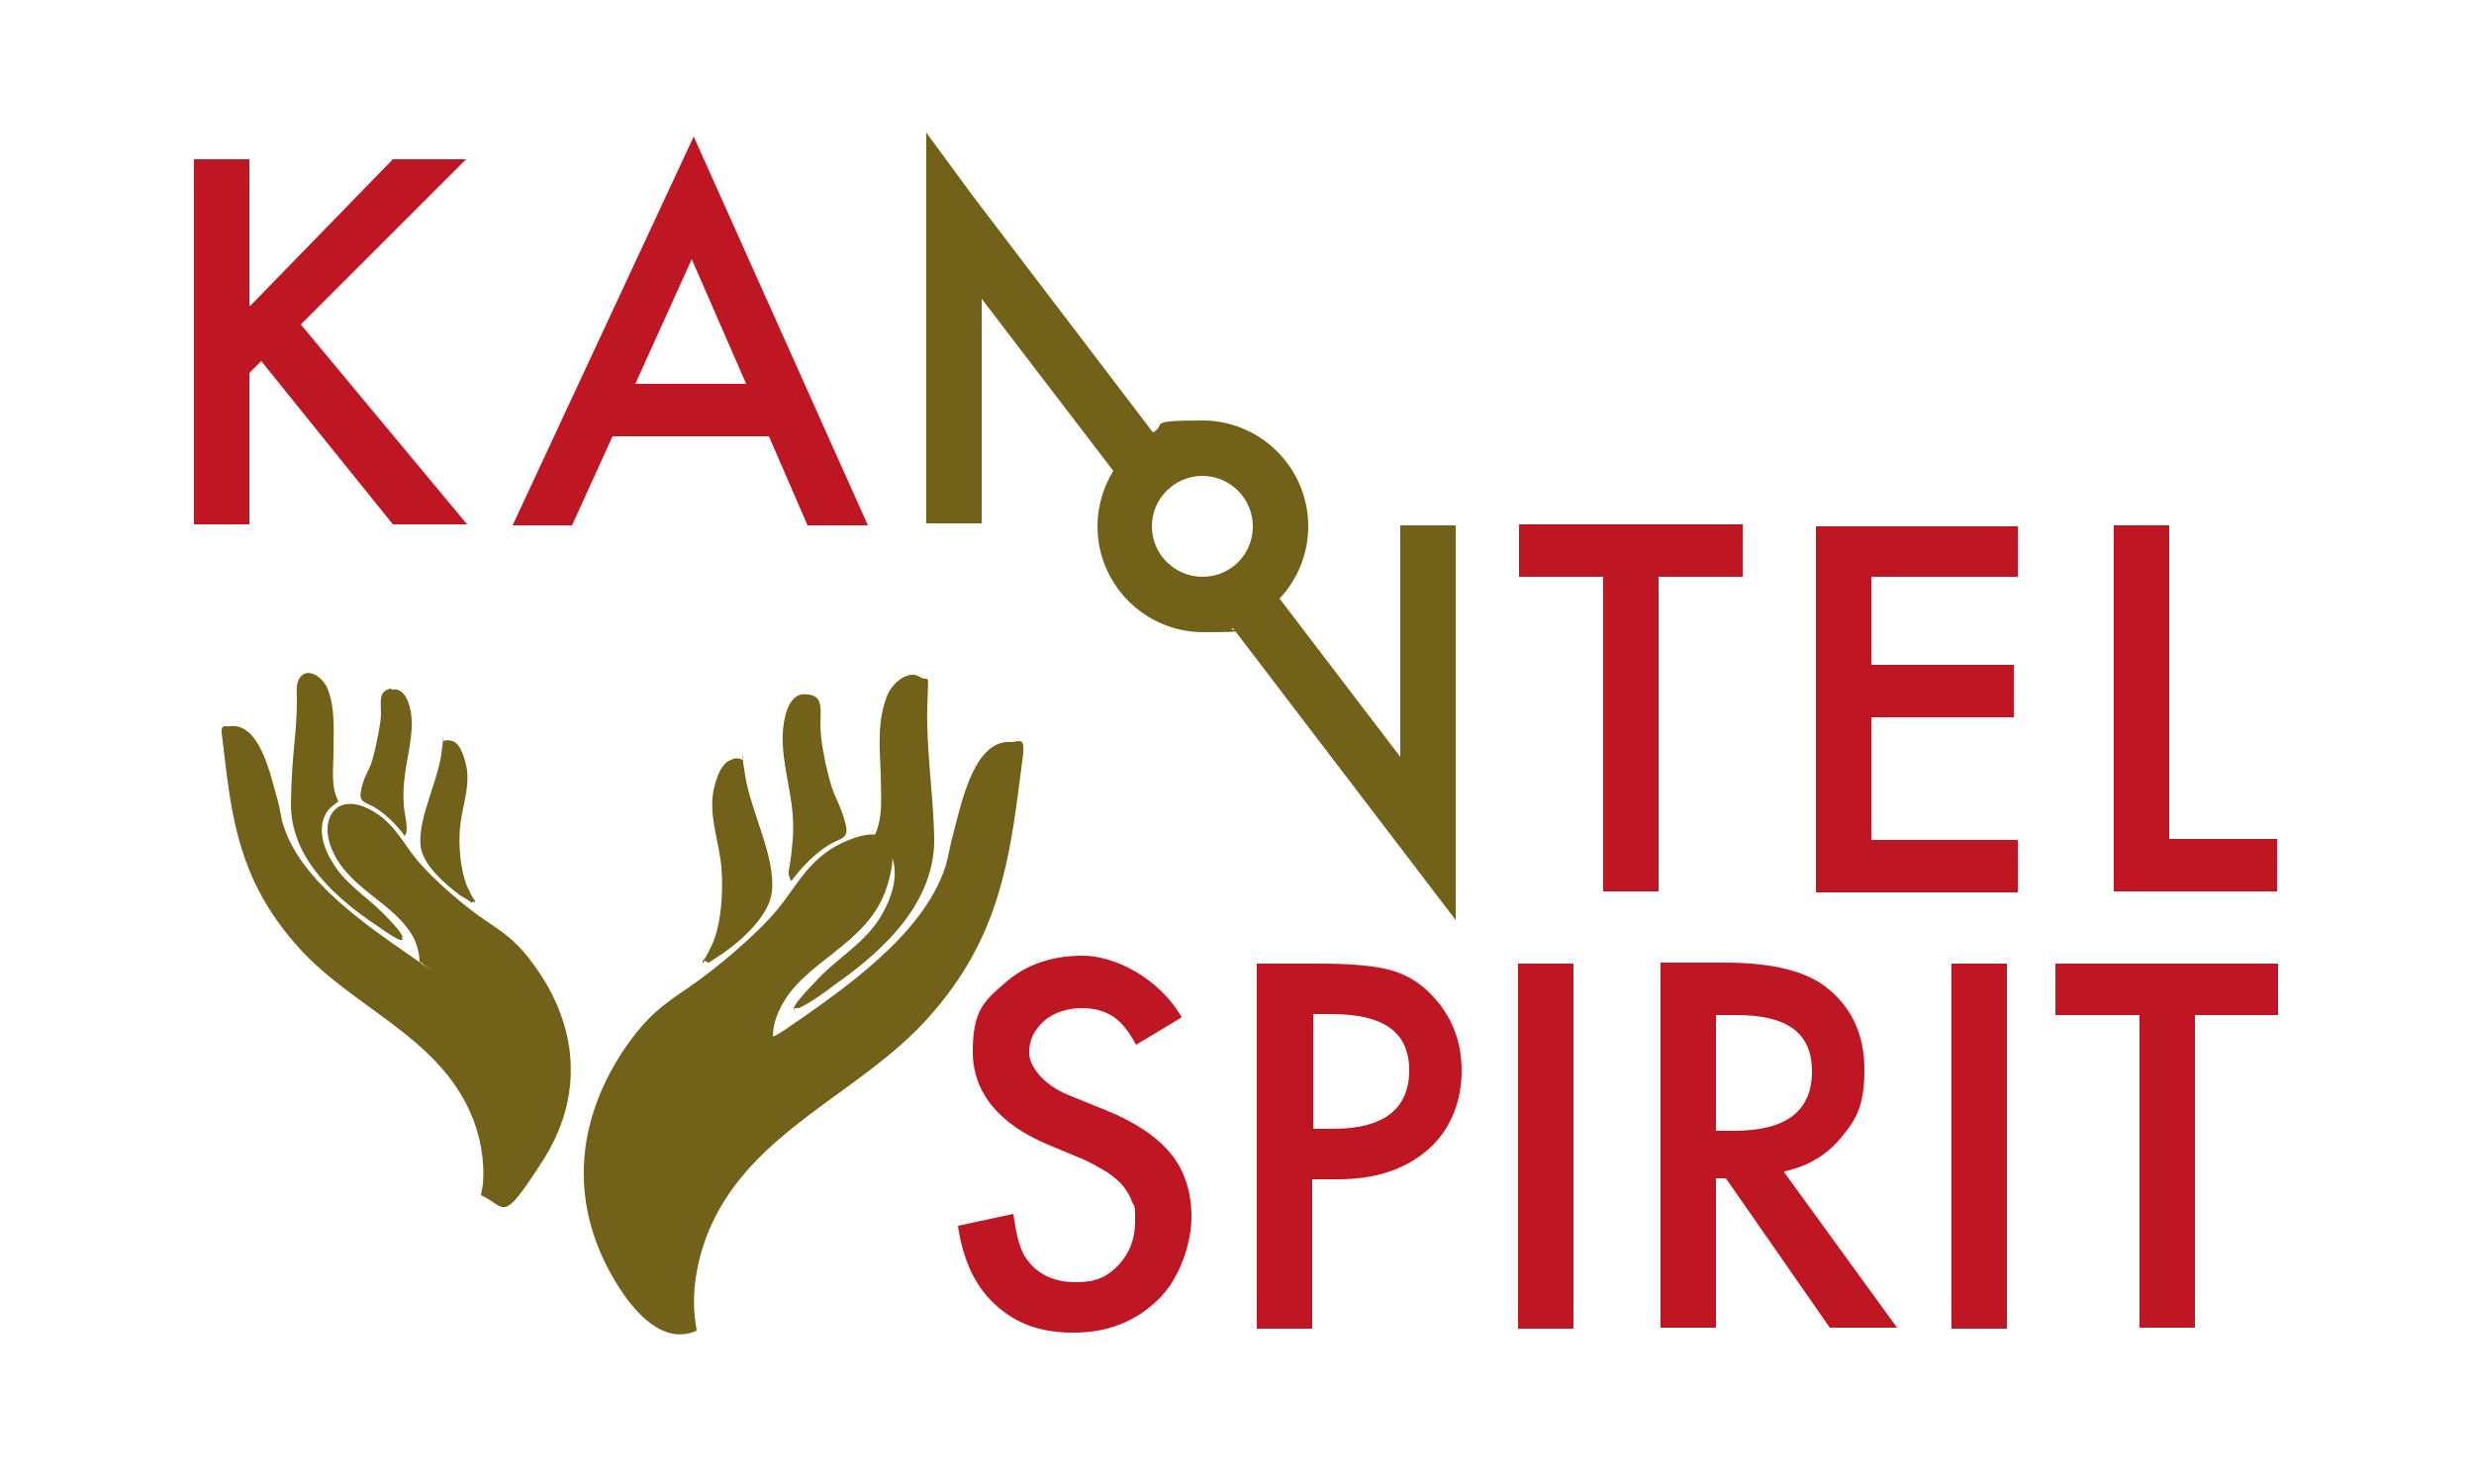
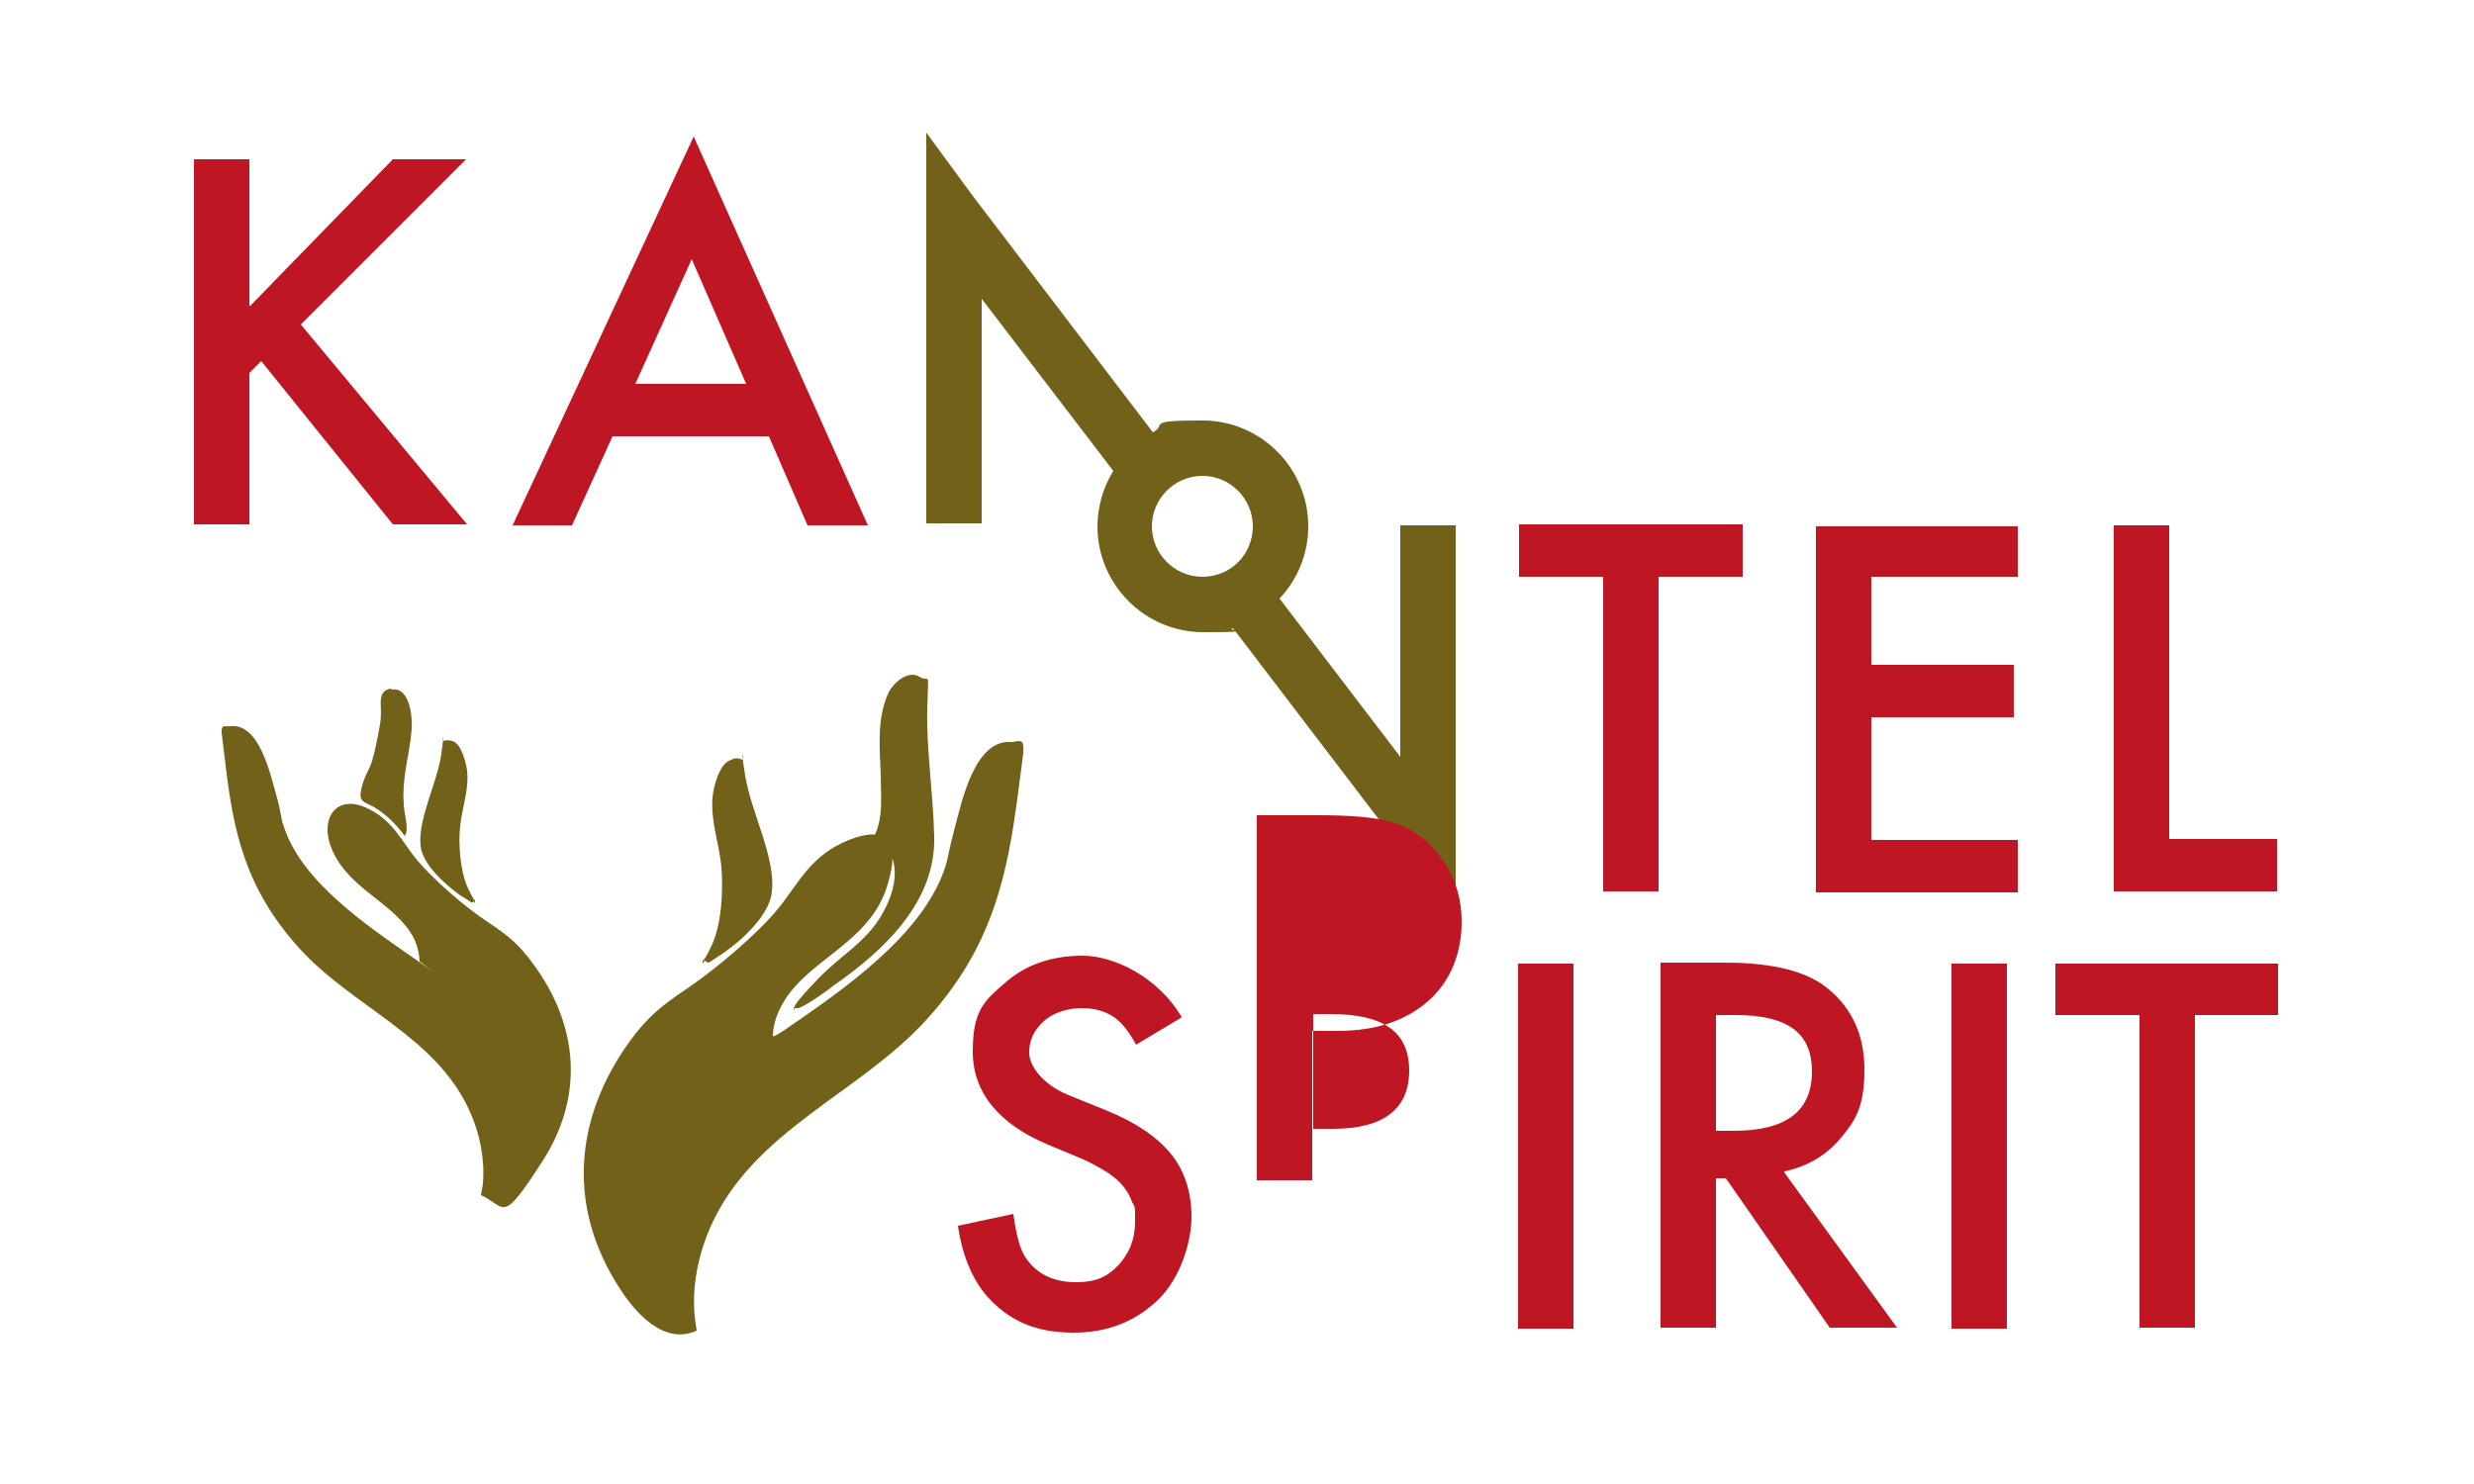
<svg xmlns="http://www.w3.org/2000/svg" id="Laag_1" version="1.1" viewBox="0 0 250 150">
  <defs>
    <style>
      .st0 {
        fill: #be1622;
      }

      .st1 {
        fill: #726119;
      }
    </style>
  </defs>
  <g>
    <g>
      <path class="st0" d="M25.3,30.9l14.4-14.8h7.4l-16.7,16.7,16.8,20.2h-7.5l-13.3-16.5-1.2,1.2v15.3h-5.6V16.1h5.6v14.8h0Z" />
      <path class="st0" d="M77.7,44.1h-15.8l-4.1,9h-6l18.3-39.3,17.6,39.3h-6.1l-3.9-9ZM75.4,38.8l-5.5-12.6-5.7,12.6h11.2Z" />
    </g>
    <g>
      <path class="st0" d="M167.6,58.3v31.8h-5.6v-31.8h-8.5v-5.3h22.6v5.3h-8.5Z" />
      <path class="st0" d="M203.9,58.3h-14.8v8.9h14.4v5.3h-14.4v12.4h14.8v5.3h-20.4v-37h20.4v5.2h0Z" />
      <path class="st0" d="M219.2,53v31.8h10.9v5.3h-16.5v-37h5.6Z" />
    </g>
    <path class="st1" d="M147.1,53.1h-5.6v23.4l-12.2-16c1.8-1.9,2.9-4.5,2.9-7.3,0-5.9-4.8-10.7-10.7-10.7s-3.5.4-5,1.2l-18.2-23.9-4.7-6.4v39.5h5.6v-22.7l13.3,17.4c-1,1.6-1.6,3.6-1.6,5.6,0,5.9,4.8,10.7,10.7,10.7s2.1-.2,3-.4l22.5,29.5v-.6h0v-39.2h0ZM121.5,58.3c-2.8,0-5.1-2.3-5.1-5.1s2.3-5.1,5.1-5.1,5.1,2.3,5.1,5.1c0,2.8-2.2,5.1-5.1,5.1Z" />
  </g>
  <g>
    <path class="st0" d="M119.3,102.9l-4.5,2.7c-.8-1.5-1.6-2.4-2.4-2.9-.8-.5-1.8-.8-3.1-.8s-2.8.4-3.8,1.3c-1,.9-1.5,1.9-1.5,3.2s1.3,3.2,4,4.3l3.7,1.5c3,1.2,5.2,2.7,6.6,4.4s2.1,3.9,2.1,6.4-1.1,6.2-3.4,8.4c-2.3,2.2-5.1,3.3-8.5,3.3s-5.8-.9-7.9-2.8c-2.1-1.9-3.3-4.6-3.8-8l5.6-1.2c.3,2.2.7,3.7,1.3,4.5,1.1,1.6,2.8,2.4,5,2.4s3.2-.6,4.3-1.7c1.1-1.2,1.7-2.6,1.7-4.4s0-1.4-.3-2c-.2-.6-.5-1.1-.9-1.6-.4-.5-1-1-1.6-1.4-.7-.4-1.5-.9-2.4-1.3l-3.6-1.5c-5-2.1-7.6-5.3-7.6-9.4s1.1-5.1,3.2-6.9c2.1-1.9,4.8-2.8,7.9-2.8s7.6,2.1,10,6.2Z" />
-     <path class="st0" d="M132.6,119.3v15h-5.6v-36.9h6.3c3.1,0,5.4.2,7,.6,1.6.4,3,1.2,4.2,2.4,2.1,2.1,3.2,4.7,3.2,7.8s-1.1,6-3.4,8c-2.3,2-5.3,3-9.1,3h-2.6ZM132.6,114.1h2.1c5.1,0,7.7-2,7.7-5.9s-2.6-5.7-7.9-5.7h-1.8v11.6Z" />
+     <path class="st0" d="M132.6,119.3h-5.6v-36.9h6.3c3.1,0,5.4.2,7,.6,1.6.4,3,1.2,4.2,2.4,2.1,2.1,3.2,4.7,3.2,7.8s-1.1,6-3.4,8c-2.3,2-5.3,3-9.1,3h-2.6ZM132.6,114.1h2.1c5.1,0,7.7-2,7.7-5.9s-2.6-5.7-7.9-5.7h-1.8v11.6Z" />
    <path class="st0" d="M159,97.4v36.9h-5.6v-36.9h5.6Z" />
    <path class="st0" d="M180.3,118.5l11.4,15.7h-6.8l-10.5-15.1h-1v15.1h-5.6v-36.9h6.5c4.9,0,8.4.9,10.5,2.7,2.4,2,3.6,4.7,3.6,8.1s-.7,4.9-2.2,6.7c-1.5,1.9-3.5,3.1-5.9,3.6ZM173.4,114.3h1.8c5.3,0,7.9-2,7.9-6s-2.6-5.7-7.7-5.7h-2v11.7Z" />
    <path class="st0" d="M202.8,97.4v36.9h-5.6v-36.9h5.6Z" />
    <path class="st0" d="M221.8,102.6v31.6h-5.6v-31.6h-8.5v-5.2h22.5v5.2h-8.4Z" />
  </g>
  <g>
    <path class="st1" d="M42.4,97.3c0-.8-.2-1.6-.5-2.3-1.9-3.9-7.1-5.1-8.6-9.8-.8-2.7.8-4.8,3.6-3.6s3.7,3.5,5.3,5.4,4.8,4.7,7.1,6.2c2.1,1.4,3.2,2.3,4.7,4.4,4.5,6.2,5,13.3.8,19.8s-3.6,4.6-6.2,3.4c0,0,.2-1,.2-1.2.2-2.4-.3-5-1.3-7.2-3.4-7.7-11.9-10.6-17.3-16.6s-6.6-11.7-7.4-18.4-.3-2.3-.4-3.3.5-.6.9-.7c2.9-.3,4,4.8,4.6,6.9s.4,2.2.8,3.3c1.8,5.5,8.3,9.9,12.9,13.1s.8.6.9.5Z" />
-     <path class="st1" d="M40.7,95c-.1,0-.2,0-.3,0-.8-.3-2.2-1.4-3-1.9-4-2.8-8.1-6.7-8-12s.6-6.9.6-10.3c0-.9-.2-2,.6-2.6s2.1.4,2.5,1.4c.8,2,.6,4.3.6,6.4,0,1.7-.3,3.5.5,5-.5.4-1,.7-1.3,1.3-.8,1.5-.2,3.4.6,4.7,1.3,2.3,3.4,3.5,5.2,5.3s2.1,2.4,1.9,2.5Z" />
    <path class="st1" d="M47.9,91.1c0,0-.2.2-.3.1s-.9-.6-1.1-.7c-1.5-1.1-3.8-3.1-4-5-.3-2.7,1.7-6.4,2.1-9.3s0-1.2.2-1.3.7-.1.9,0c.9.2,1.4,2.2,1.5,3,.2,2-.5,3.7-.7,5.6-.2,1.8,0,4.6.8,6.3s.7,1,.7,1.3c0,0,0,.1,0,.2Z" />
    <path class="st1" d="M39.6,69.7c1.8-.3,2.1,2.8,2,4-.2,2.7-1,4.7-.8,7.6,0,.7.5,2.4.2,3s0,.2-.1.2c-.8-1.1-1.8-2.1-2.9-2.8s-1.8-.5-1.5-1.9.8-1.9,1.1-2.9.6-2.5.8-3.7,0-1.9.1-2.6.5-.9,1-1Z" />
  </g>
  <g>
    <path class="st1" d="M78.1,104.8c0-1,.3-2,.7-2.8,2.3-4.9,8.9-6.4,10.8-12.3s-1.1-6.1-4.5-4.5-4.6,4.4-6.6,6.8-6.1,5.9-8.9,7.8-4.1,2.9-6,5.5c-5.6,7.8-6.3,16.7-1,24.9,1.6,2.5,4.5,5.8,7.8,4.3,0-.1-.2-1.3-.2-1.5-.3-3,.4-6.3,1.6-9,4.3-9.7,14.9-13.4,21.7-20.8s8.3-14.7,9.4-23.2.4-2.9.5-4.2-.6-.8-1.2-.8c-3.7-.3-5,6-5.7,8.6s-.6,2.8-1,4.1c-2.3,6.9-10.4,12.4-16.2,16.4-.2.1-1,.7-1.1.6Z" />
    <path class="st1" d="M80.3,101.9c.2,0,.3,0,.4,0,1-.4,2.8-1.7,3.7-2.4,5-3.5,10.2-8.4,10-15-.1-4.3-.8-8.7-.7-12.9s.3-2.5-.8-3.2-2.7.6-3.2,1.8c-1.1,2.6-.8,5.4-.7,8.1,0,2.1.3,4.4-.7,6.3.7.5,1.3.9,1.7,1.7.9,1.9.2,4.2-.8,6-1.6,2.9-4.3,4.3-6.5,6.6s-2.7,3-2.4,3.2Z" />
    <path class="st1" d="M71.2,97.1c0,0,.3.2.4.2s1.2-.8,1.4-.9c1.9-1.3,4.8-3.9,5-6.3.4-3.4-2.1-8-2.7-11.7s0-1.4-.3-1.6-.8-.2-1.1,0c-1.2.3-1.8,2.7-1.9,3.8-.2,2.5.7,4.7.9,7.1s0,5.8-1,7.9-.9,1.3-.9,1.6c0,0,0,.1,0,.2Z" />
-     <path class="st1" d="M81.6,70.2c-2.3-.4-2.6,3.5-2.5,5.1.2,3.4,1.3,5.9,1,9.6s-.6,3-.3,3.8,0,.2.2.3c1-1.3,2.2-2.6,3.6-3.5s2.3-.6,1.8-2.4-1-2.4-1.4-3.7-.8-3.1-1-4.7,0-2.4-.1-3.3-.6-1.1-1.2-1.2Z" />
  </g>
</svg>